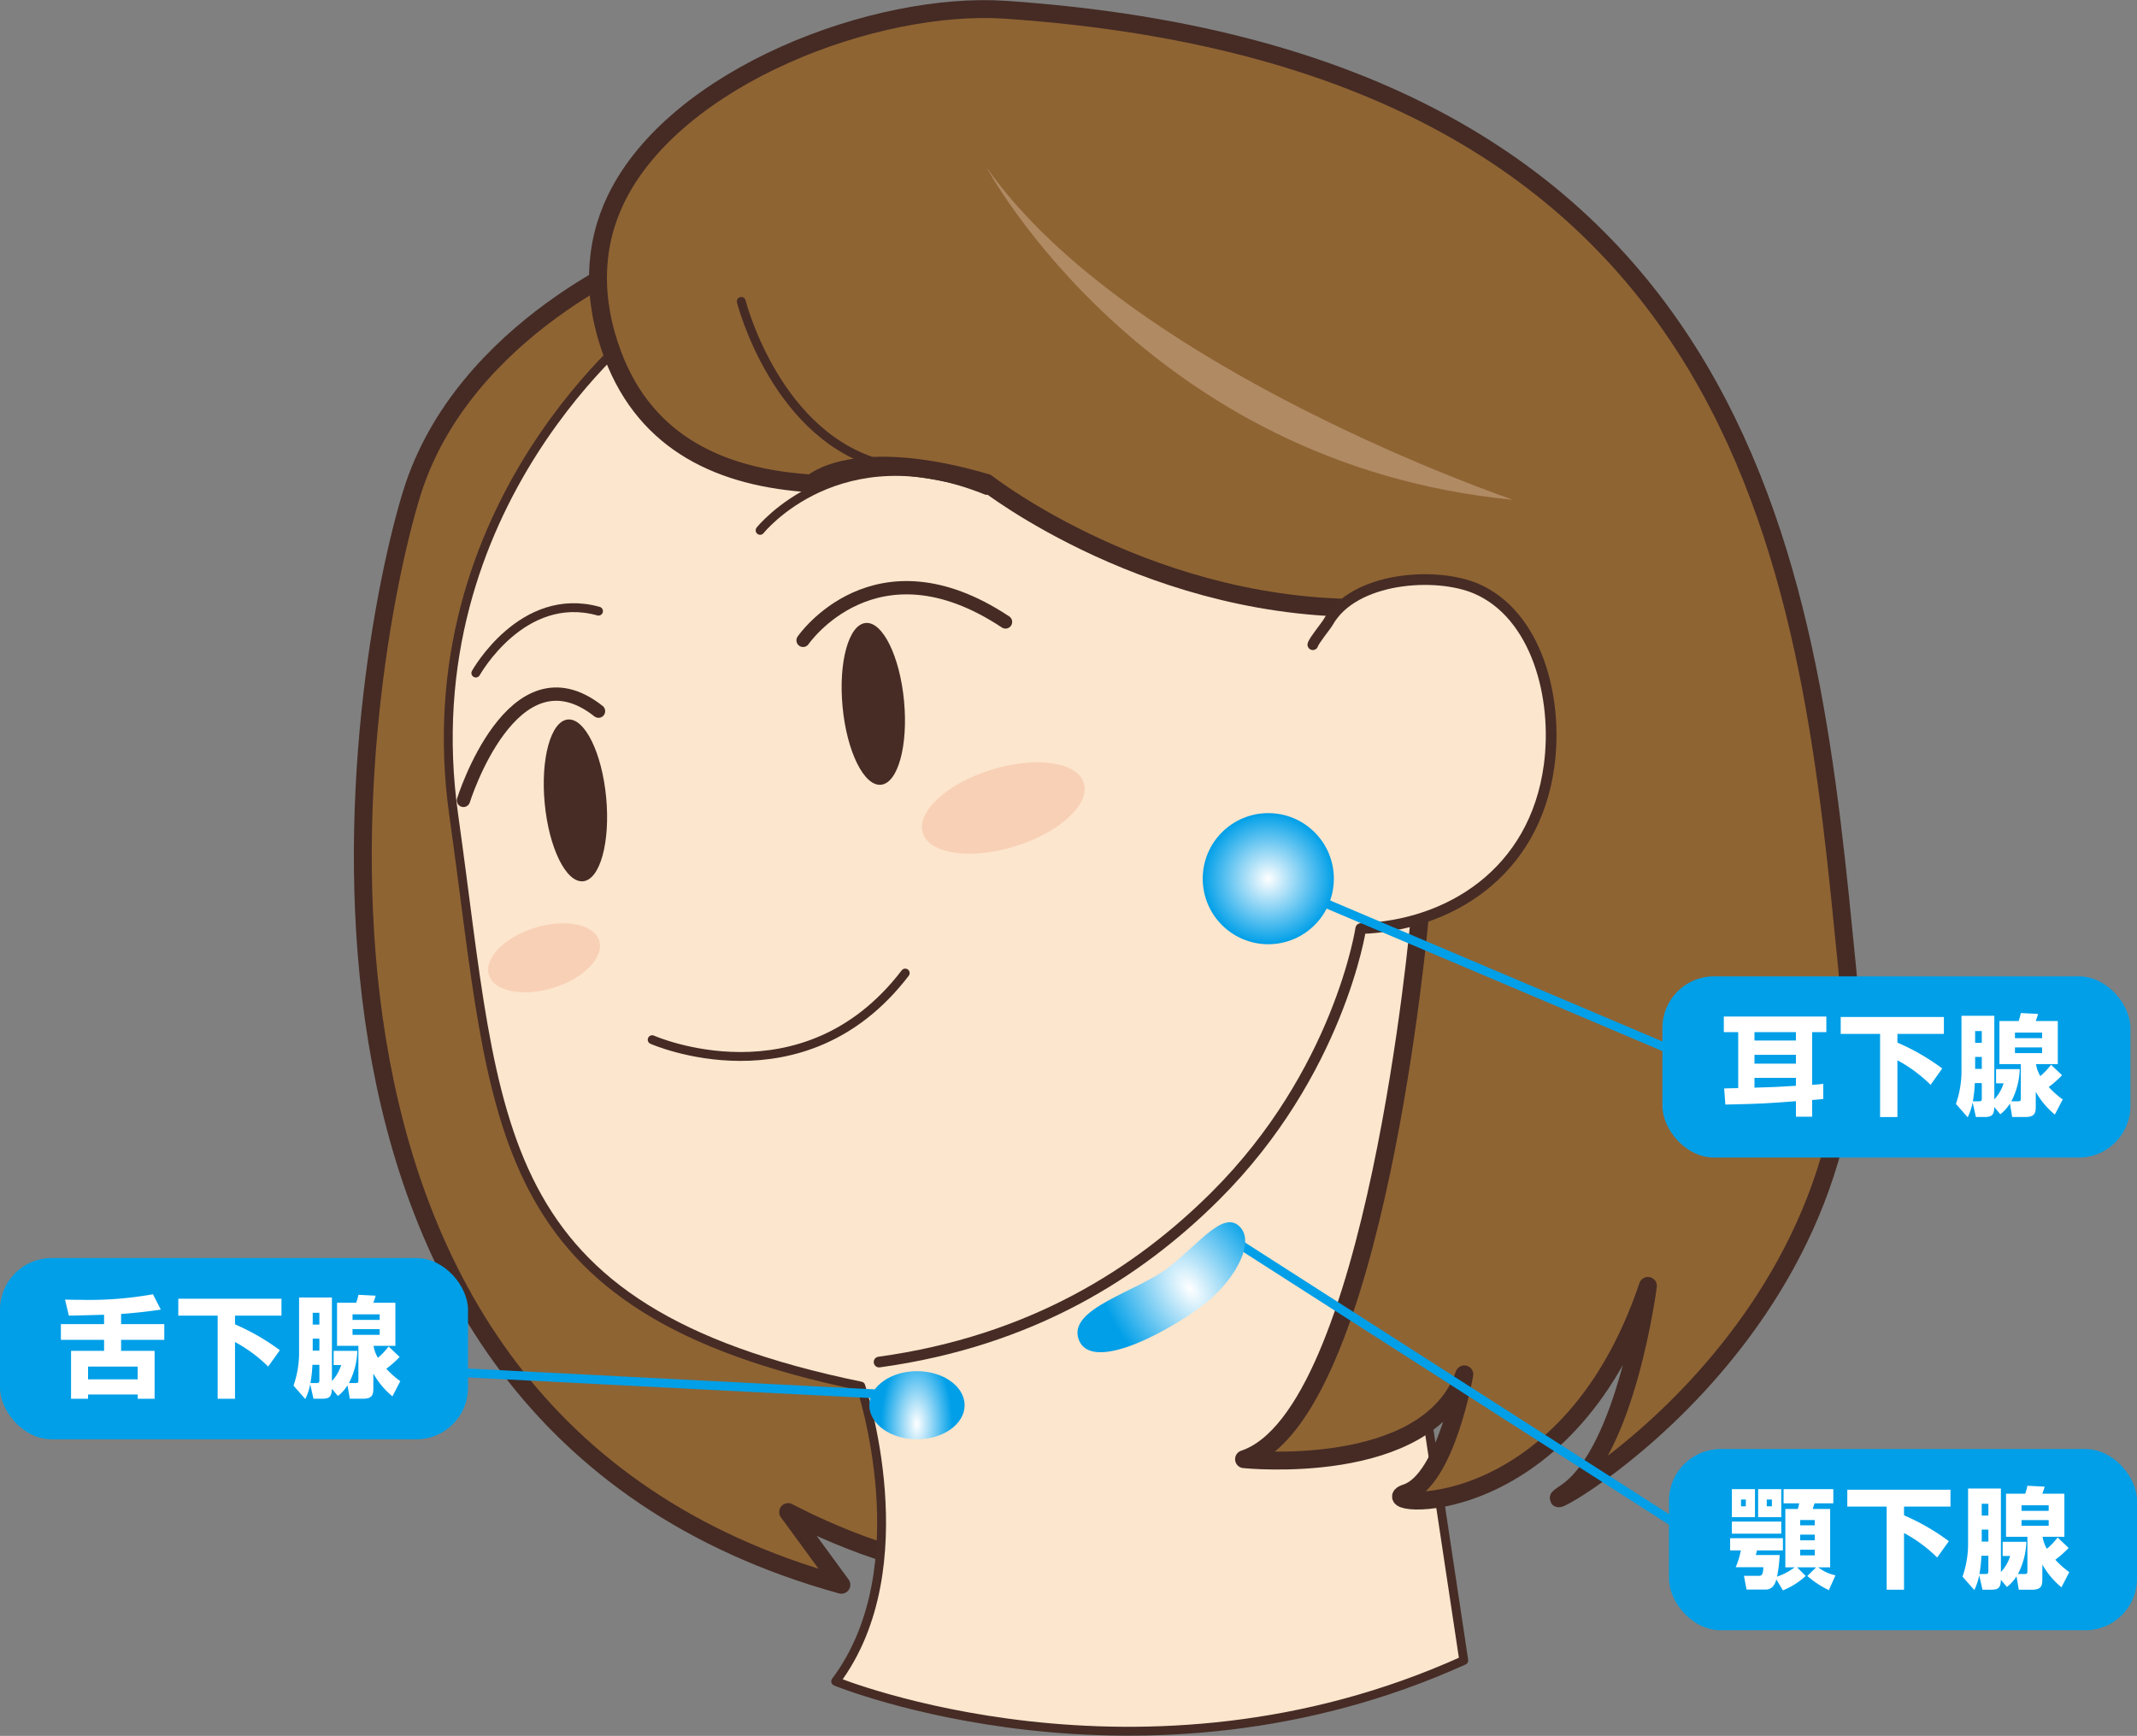
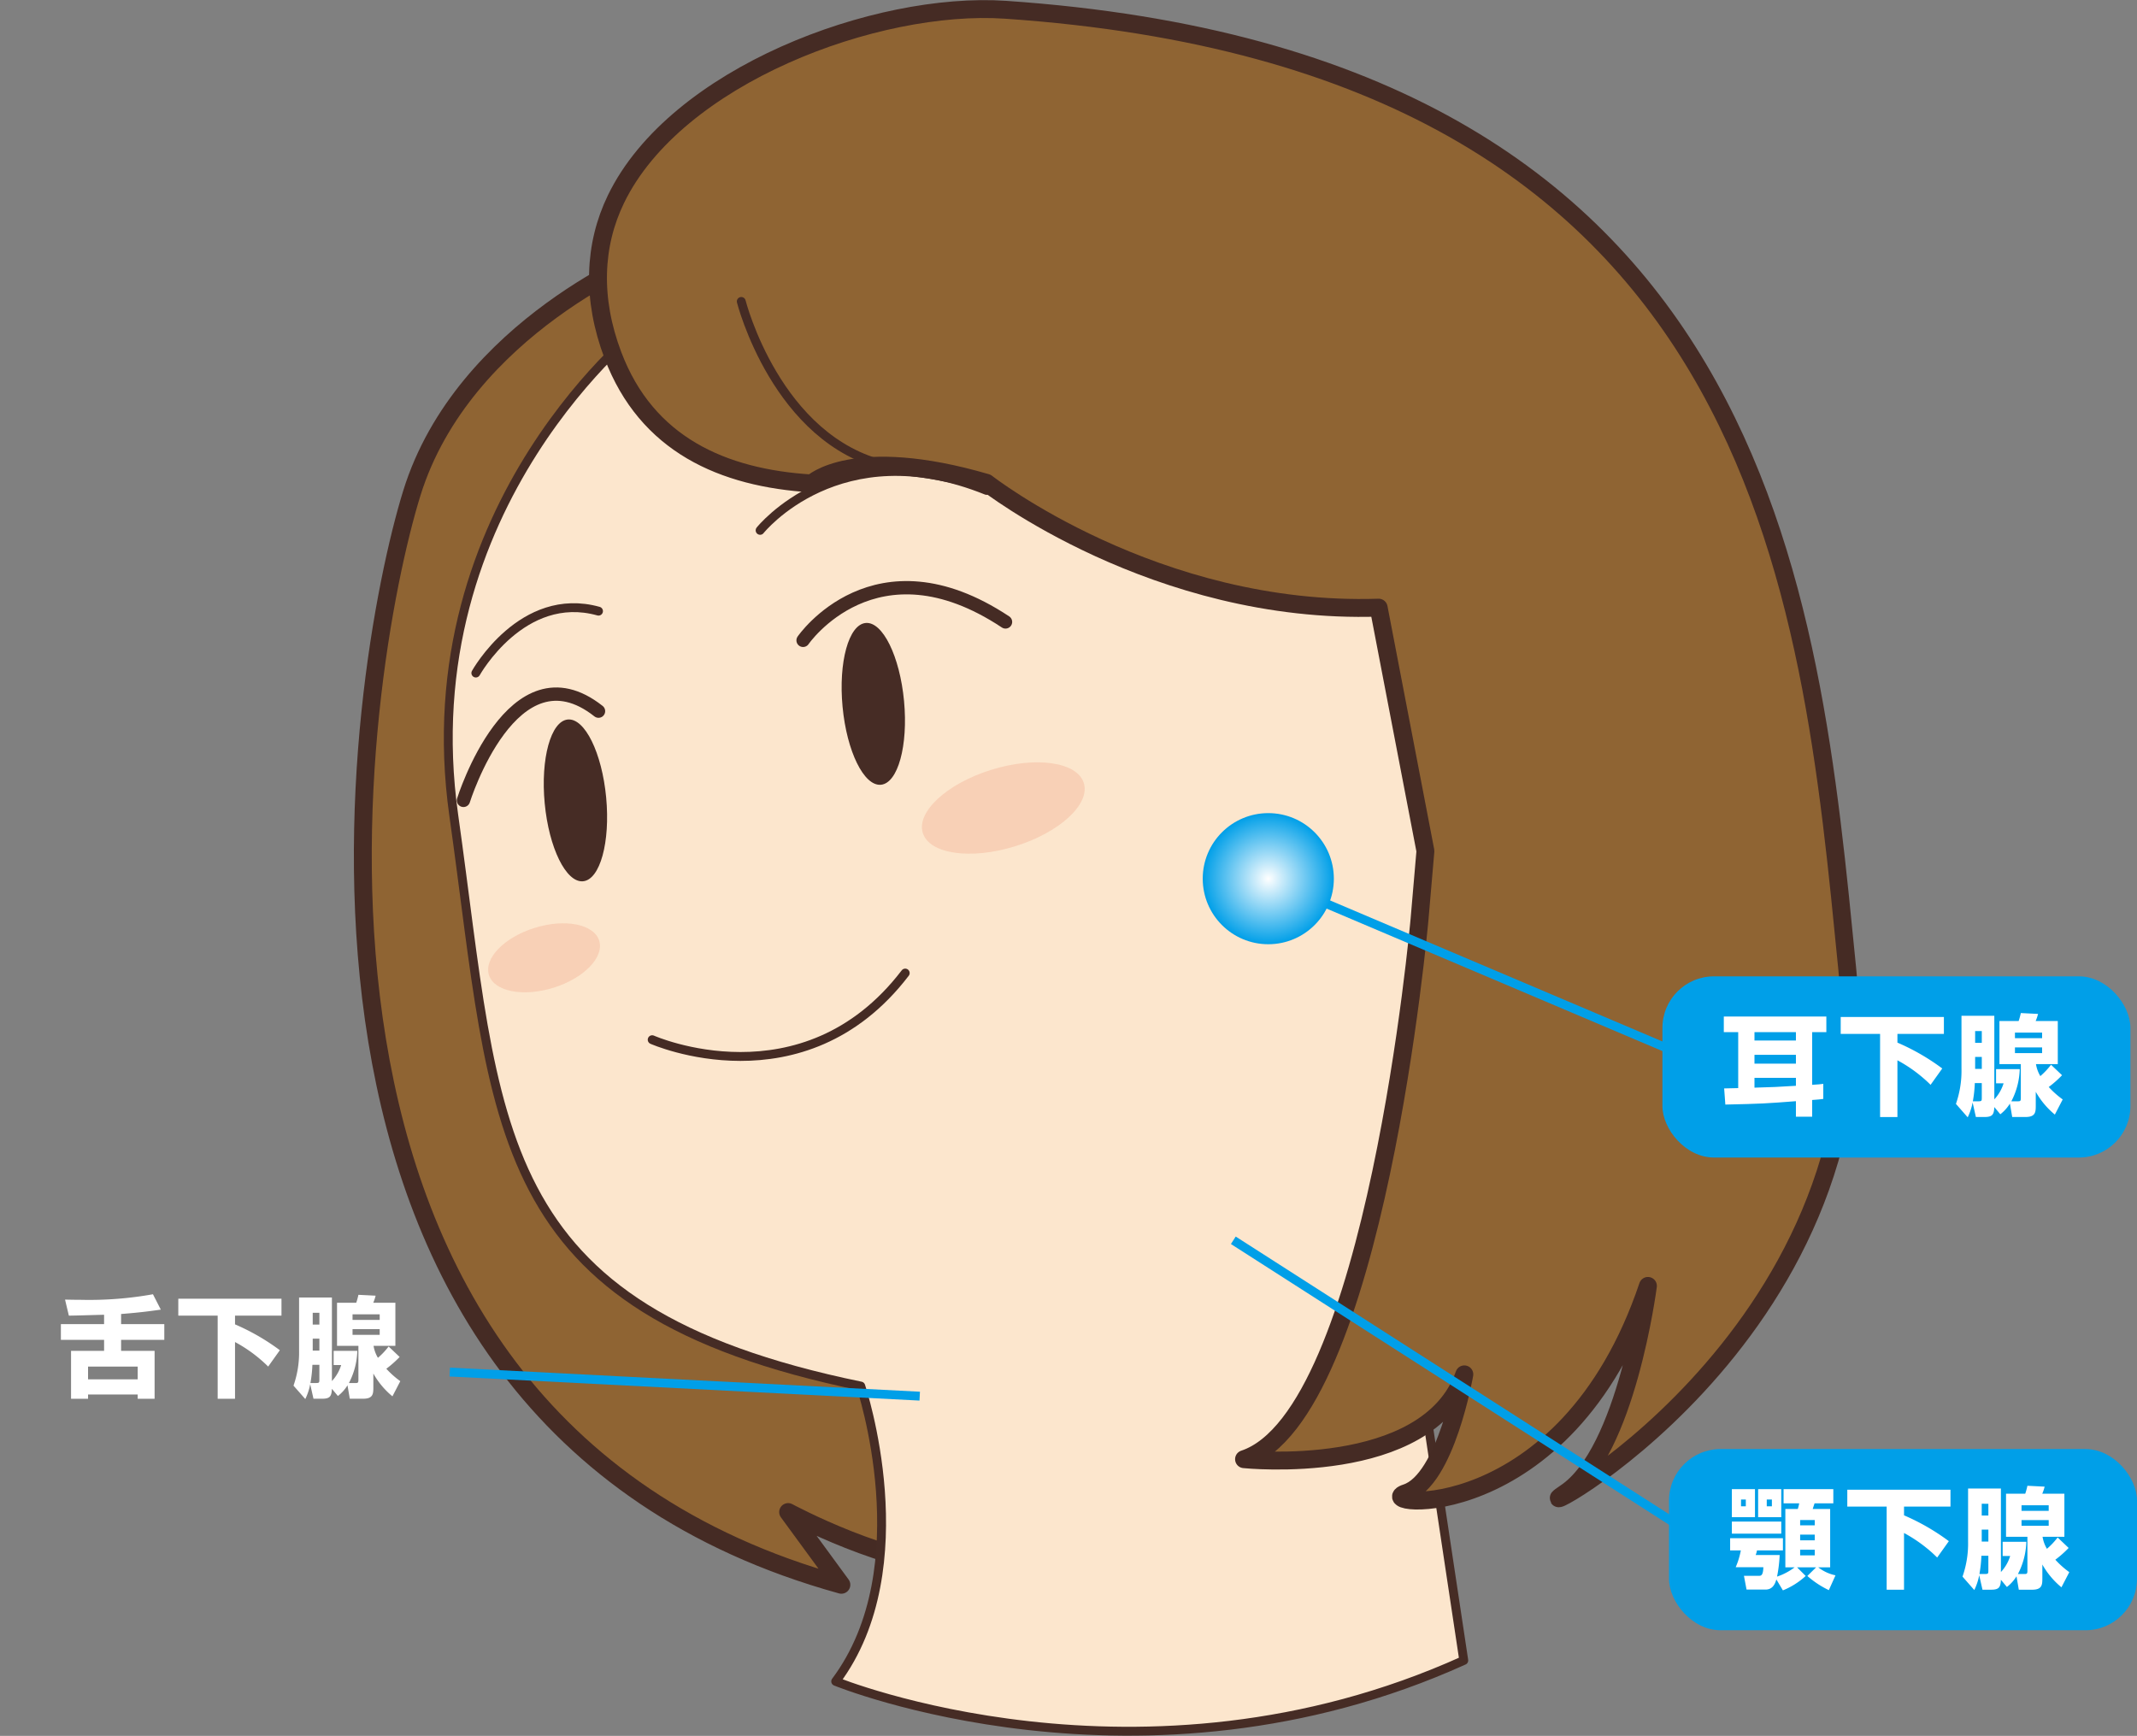
<svg xmlns="http://www.w3.org/2000/svg" xmlns:xlink="http://www.w3.org/1999/xlink" width="410.563" height="333.515" viewBox="0 0 410.563 333.515">
  <rect x="0" y="0" width="410.563" height="333.515" fill="#808080" stroke="none" />
  <defs>
    <radialGradient id="radial-gradient" cx="0.5" cy="0.5" r="0.5" gradientTransform="translate(0)" gradientUnits="objectBoundingBox">
      <stop offset="0" stop-color="#fff" />
      <stop offset="1" stop-color="#009fe8" />
    </radialGradient>
    <radialGradient id="radial-gradient-2" cx="0.53" cy="0.543" r="0.548" gradientTransform="matrix(0.605, -0.626, 0.761, 1.225, -0.086, 0.151)" xlink:href="#radial-gradient" />
    <radialGradient id="radial-gradient-3" cx="0.5" cy="0.5" r="0.523" gradientTransform="translate(0.14 -0.263) scale(0.715 2.078)" xlink:href="#radial-gradient" />
  </defs>
  <g id="img-05" transform="translate(-1513.354 -531.634)">
    <path id="パス_373" data-name="パス 373" d="M1608.644,560.054s-36.263,14.112-46.19,46.187c-10.286,33.232-34.989,177.186,82.532,209.712l-10.228-13.972s19.576,10.581,33.89,10.581L1644.986,662.24Z" transform="translate(30.013 20.169)" fill="#8f6433" stroke="#452b24" stroke-linecap="round" stroke-linejoin="round" stroke-width="3.437" />
    <path id="パス_374" data-name="パス 374" d="M1600.3,571.248s-45.33,34.638-36.851,94.66,6.136,94.837,78.194,109.654c0,0,11.659,34.761-4.817,56.739,0,0,58.7,24.024,120.667-4.023l-11.088-73.563,11.088-64.266,3.263-83.046-75.01-36.154-73.705-8.271Z" transform="translate(37.083 22.379)" fill="#fce6cd" stroke="#462c25" stroke-linecap="round" stroke-linejoin="round" stroke-width="1.705" />
    <path id="パス_375" data-name="パス 375" d="M1565.411,611.429s8.9-15.984,23.567-11.891" transform="translate(39.362 49.517)" fill="none" stroke="#452b24" stroke-linecap="round" stroke-linejoin="round" stroke-width="1.705" />
    <path id="パス_376" data-name="パス 376" d="M1564.056,628.743s9.42-30.194,25.947-17.144" transform="translate(38.338 56.67)" fill="none" stroke="#452b24" stroke-linecap="round" stroke-linejoin="round" stroke-width="2.558" />
    <path id="パス_377" data-name="パス 377" d="M1601.21,606.8s13.818-20.173,38.894-3.54" transform="translate(66.432 47.867)" fill="none" stroke="#452b24" stroke-linecap="round" stroke-linejoin="round" stroke-width="2.558" />
    <ellipse id="楕円形_84" data-name="楕円形 84" cx="5.929" cy="15.603" rx="5.929" ry="15.603" transform="matrix(0.996, -0.094, 0.094, 0.996, 1616.535, 670.431)" fill="#462c25" />
    <ellipse id="楕円形_85" data-name="楕円形 85" cx="5.929" cy="15.603" rx="5.929" ry="15.603" transform="matrix(0.996, -0.094, 0.094, 0.996, 1673.762, 651.886)" fill="#462c25" />
    <path id="パス_378" data-name="パス 378" d="M1584.7,651.649s28.985,12.86,48.615-12.806" transform="translate(53.952 79.745)" fill="none" stroke="#452b24" stroke-linecap="round" stroke-linejoin="round" stroke-width="1.705" />
    <path id="パス_379" data-name="パス 379" d="M1582.23,569.889c-4.276,8.828-4.712,19.109-.587,30.006,6.482,17.124,21.07,23.594,38.217,24.626,0,0,7.917-7.613,33.556-.121,0,0,32.429,25.4,75.342,23.984l8.981,46.755-1.122,13.032s-8.447,95.431-33.725,103.821c0,0,35.271,3.69,42.325-16.3,0,0-3.527,20.324-11.169,22.8s30.569,7.288,46.441-39.794c0,0-4.116,32.027-15.872,39.794s61.277-28.947,54.153-100.824-15.3-174.164-161.7-184.156C1632.245,531.821,1593.729,546.152,1582.23,569.889Z" transform="translate(49.467 0)" fill="#8f6433" stroke="#452b24" stroke-linecap="round" stroke-linejoin="round" stroke-width="3.437" />
-     <path id="パス_380" data-name="パス 380" d="M1692.861,608.306c.214-.81,2.527-3.589,2.933-4.313,4.924-8.746,20.777-9.787,28.507-6.431,11.478,4.984,15.725,20.784,13.958,33.953-2.764,20.61-19.239,30.789-36.191,31.331,0,0-4.16,27.7-27.956,51.4-14.76,14.7-35.235,27.851-64.587,31.888" transform="translate(72.719 47.194)" fill="#fce6cd" stroke="#462c25" stroke-linecap="round" stroke-linejoin="round" stroke-width="2.057" />
    <path id="パス_381" data-name="パス 381" d="M1596.509,595.284s15.182-19.1,43.5-7.676" transform="translate(62.877 38.248)" fill="none" stroke="#452b24" stroke-linecap="round" stroke-linejoin="round" stroke-width="1.705" />
    <path id="パス_382" data-name="パス 382" d="M1594.449,565.366s6.759,26.727,28,31.558" transform="translate(61.319 24.185)" fill="none" stroke="#452b24" stroke-linecap="round" stroke-linejoin="round" stroke-width="1.705" />
-     <path id="パス_383" data-name="パス 383" d="M1621.278,550.691s30.475,57.087,101.138,63.875C1722.416,614.565,1648.442,589.486,1621.278,550.691Z" transform="translate(81.606 13.089)" fill="#b08a63" />
    <ellipse id="楕円形_86" data-name="楕円形 86" cx="16.196" cy="7.696" rx="16.196" ry="7.696" transform="matrix(0.955, -0.296, 0.296, 0.955, 1688.366, 684.322)" fill="#ed9679" opacity="0.28" />
    <ellipse id="楕円形_87" data-name="楕円形 87" cx="11.094" cy="6.029" rx="11.094" ry="6.029" transform="matrix(0.955, -0.296, 0.296, 0.955, 1605.5, 713.186)" fill="#ed9679" opacity="0.28" />
    <line id="線_32" data-name="線 32" x2="77.654" y2="32.953" transform="translate(1763.054 703.084)" fill="none" stroke="#009fe8" stroke-miterlimit="10" stroke-width="1.705" />
    <rect id="長方形_11" data-name="長方形 11" width="89.914" height="34.817" rx="9.913" transform="translate(1832.738 719.219)" fill="#009fe8" />
    <g id="グループ_150" data-name="グループ 150" transform="translate(1844.543 726.274)">
      <path id="パス_384" data-name="パス 384" d="M1702,657.411c.377-.021,2.264-.061,2.7-.061V646.6h-2.766v-3h19.7v3h-2.724v10.121c1.173-.082,1.593-.1,2.137-.188v2.892c-.544.084-.943.125-2.137.209v3.207h-3.123v-2.977c-5.7.441-6.663.5-13.557.65Zm5.827-10.813v1.614h7.962V646.6Zm0,4.359v1.7h7.962v-1.7Zm7.962,4.42h-7.962v1.888c3.772-.105,4.19-.127,7.962-.357Z" transform="translate(-1701.943 -642.931)" fill="#fff" />
      <path id="パス_385" data-name="パス 385" d="M1714.727,643.649h19.823V646.9h-8.927v1.675a42.49,42.49,0,0,1,8.614,4.968l-2.245,3.142a27.451,27.451,0,0,0-6.37-4.714v10.9h-3.331V646.9h-7.565Z" transform="translate(-1692.276 -642.895)" fill="#fff" />
      <path id="パス_386" data-name="パス 386" d="M1734.708,659.8a7.965,7.965,0,0,0,1.781-3.082h-1.447v-2.724h4.548a14.159,14.159,0,0,1-1.614,6.181h1.152c.524,0,.671,0,.671-.608v-6.538h-4.108V644.75h3.689a12.625,12.625,0,0,0,.418-1.53l3.31.167a8.436,8.436,0,0,1-.46,1.363h4.253v8.277h-4.192a6.546,6.546,0,0,0,.839,2.306,14.022,14.022,0,0,0,2.055-2.179l2.116,2.011a20.467,20.467,0,0,1-2.557,2.264,17.361,17.361,0,0,0,2.682,2.388l-1.508,2.913a15.6,15.6,0,0,1-3.667-4.38v2.66c0,1.258-.063,2.181-1.97,2.181h-2.555l-.441-2.578a7.675,7.675,0,0,1-1.844,2.053l-1.152-1.382c-.063,1.509-.42,1.907-1.907,1.907h-1.635l-.629-2.789a11.1,11.1,0,0,1-.943,2.85l-2.262-2.576a19.286,19.286,0,0,0,1.068-6.749V643.743h6.308Zm-3.187.376c.778,0,.778-.042.778-.774v-2.724h-1.342a23.986,23.986,0,0,1-.377,3.5Zm-.5-13.494v2.262h1.28v-2.262Zm0,4.965v2.306h1.28v-2.306Zm7.65-4.671v1.068h5.218v-1.068Zm0,2.848v1.09h5.218v-1.09Z" transform="translate(-1682.745 -643.22)" fill="#fff" />
    </g>
    <circle id="楕円形_88" data-name="楕円形 88" cx="12.594" cy="12.594" r="12.594" transform="translate(1744.425 687.862)" fill="url(#radial-gradient)" />
    <line id="線_33" data-name="線 33" x2="89.424" y2="57.302" transform="translate(1750.301 769.934)" fill="none" stroke="#009fe8" stroke-miterlimit="10" stroke-width="1.705" />
    <rect id="長方形_12" data-name="長方形 12" width="89.914" height="34.817" rx="9.913" transform="translate(1834.003 810.043)" fill="#009fe8" />
    <g id="グループ_151" data-name="グループ 151" transform="translate(1845.746 817.098)">
      <path id="パス_387" data-name="パス 387" d="M1717.149,711.988a14.5,14.5,0,0,1-4.38,2.766l-1.257-2.1c-.314,1.112-.859,1.949-2.1,1.949h-3.627l-.5-2.641h2.912c.441,0,.776-.188.818-1.656H1703.7a15,15,0,0,0,.985-3.226h-2.053v-2.346h10.142v2.346h-4.987a3.967,3.967,0,0,1-.251.88h4.61a26.545,26.545,0,0,1-.5,4.15,11.74,11.74,0,0,0,3.373-1.781h-1.779V699.122h2.388a8.071,8.071,0,0,0,.272-1.091h-3v-2.724h9.557v2.724h-3.605c-.23.692-.251.755-.355,1.091h3.352v11.211h-2.285a8.056,8.056,0,0,0,3.31,1.53l-1.279,2.848a17.771,17.771,0,0,1-4.127-2.724l1.675-1.654h-3.646Zm-9.745-16.68v5.386h-4.441v-5.386Zm5.051,6.224v2.327h-9.492v-2.327Zm-7.732-4.232v1.3h.922v-1.3Zm7.732-1.992v5.386h-4.443v-5.386Zm-2.787,1.992v1.3h.985v-1.3Zm6.413,3.939v1.025h2.806v-1.025Zm0,2.808v1.089h2.806v-1.089Zm0,2.893v1.089h2.806v-1.089Z" transform="translate(-1702.628 -694.658)" fill="#fff" />
      <path id="パス_388" data-name="パス 388" d="M1715.448,695.368h19.823v3.247h-8.926v1.677a42.42,42.42,0,0,1,8.612,4.966l-2.243,3.143a27.539,27.539,0,0,0-6.37-4.715v10.9h-3.333V698.615h-7.564Z" transform="translate(-1692.934 -694.613)" fill="#fff" />
      <path id="パス_389" data-name="パス 389" d="M1735.43,711.514a7.931,7.931,0,0,0,1.779-3.082h-1.445v-2.724h4.548a14.191,14.191,0,0,1-1.614,6.183h1.152c.523,0,.671,0,.671-.609v-6.538h-4.108v-8.277h3.69a13.194,13.194,0,0,0,.418-1.53l3.31.169a8.517,8.517,0,0,1-.46,1.361h4.253v8.277h-4.192a6.509,6.509,0,0,0,.839,2.306,13.952,13.952,0,0,0,2.055-2.179l2.116,2.012a20.459,20.459,0,0,1-2.557,2.262,17.324,17.324,0,0,0,2.682,2.39l-1.509,2.912a15.594,15.594,0,0,1-3.667-4.378v2.661c0,1.257-.063,2.179-1.97,2.179h-2.555l-.441-2.578a7.686,7.686,0,0,1-1.844,2.055L1735.43,713c-.065,1.509-.422,1.907-1.907,1.907h-1.635l-.628-2.787a11.065,11.065,0,0,1-.945,2.85l-2.262-2.578a19.244,19.244,0,0,0,1.069-6.747V695.463h6.308Zm-3.187.378c.776,0,.776-.042.776-.776V708.39h-1.34a24.492,24.492,0,0,1-.377,3.5Zm-.5-13.5v2.264h1.278V698.4Zm0,4.966v2.306h1.278v-2.306Zm7.648-4.673v1.068h5.219v-1.068Zm0,2.85v1.089h5.219v-1.089Z" transform="translate(-1683.404 -694.938)" fill="#fff" />
    </g>
    <line id="線_34" data-name="線 34" x1="90.29" y1="4.627" transform="translate(1599.762 795.251)" fill="none" stroke="#009fe8" stroke-miterlimit="10" stroke-width="1.705" />
-     <rect id="長方形_13" data-name="長方形 13" width="89.914" height="34.817" rx="9.913" transform="translate(1513.354 773.351)" fill="#009fe8" />
    <g id="グループ_152" data-name="グループ 152" transform="translate(1525.053 780.302)">
      <path id="パス_390" data-name="パス 390" d="M1528.314,677.924c-.964.021-5.7.168-6.768.168l-.734-3.08c1.133.019,1.865.042,3.08.042a69.256,69.256,0,0,0,13.811-1.07l1.509,2.954c-1.237.169-3.521.525-7.629.84v1.948h8.3v3.019h-8.3v2.116h6.435v9.2h-3.247v-.817h-9.536v.817h-3.268v-9.2h6.348v-2.116h-8.3v-3.019h8.3Zm-3.08,9.954v2.452h9.536v-2.452Z" transform="translate(-1520.016 -673.985)" fill="#fff" />
      <path id="パス_391" data-name="パス 391" d="M1532.86,674.474h19.823v3.249h-8.926V679.4a42.5,42.5,0,0,1,8.612,4.966l-2.242,3.143a27.551,27.551,0,0,0-6.37-4.715v10.9h-3.332V677.723h-7.565Z" transform="translate(-1510.304 -673.615)" fill="#fff" />
      <path id="パス_392" data-name="パス 392" d="M1552.842,690.619a7.921,7.921,0,0,0,1.779-3.08h-1.445v-2.724h4.548A14.191,14.191,0,0,1,1556.11,691h1.152c.523,0,.671,0,.671-.608v-6.538h-4.108v-8.277h3.69a12.605,12.605,0,0,0,.418-1.53l3.31.167a8.516,8.516,0,0,1-.46,1.363h4.253v8.277h-4.192a6.531,6.531,0,0,0,.839,2.3,14.038,14.038,0,0,0,2.055-2.178l2.116,2.011a20.586,20.586,0,0,1-2.557,2.264,17.363,17.363,0,0,0,2.682,2.388l-1.509,2.913a15.6,15.6,0,0,1-3.667-4.38v2.661c0,1.257-.063,2.179-1.97,2.179h-2.555l-.441-2.576a7.7,7.7,0,0,1-1.844,2.053l-1.152-1.384c-.063,1.509-.422,1.907-1.907,1.907H1549.3l-.629-2.787a11.148,11.148,0,0,1-.943,2.85l-2.264-2.578a19.233,19.233,0,0,0,1.07-6.747V674.568h6.308Zm-3.187.378c.778,0,.778-.042.778-.776V687.5h-1.341a24.283,24.283,0,0,1-.378,3.5Zm-.5-13.494v2.262h1.28V677.5Zm0,4.966v2.3h1.28v-2.3Zm7.65-4.673v1.068h5.217V677.8Zm0,2.848v1.09h5.217v-1.09Z" transform="translate(-1500.774 -673.94)" fill="#fff" />
    </g>
-     <path id="パス_393" data-name="パス 393" d="M1662.316,666.873c3.361,3.161-1.209,11.009-7.434,15.524-8.27,6-21.091,12.182-23.38,6.335-2.392-6.11,11.436-9.294,17.433-14.1S1659.248,663.986,1662.316,666.873Z" transform="translate(89.13 100.358)" fill="url(#radial-gradient-2)" />
-     <ellipse id="楕円形_89" data-name="楕円形 89" cx="9.154" cy="6.544" rx="9.154" ry="6.544" transform="translate(1680.369 795.08)" fill="url(#radial-gradient-3)" />
  </g>
</svg>